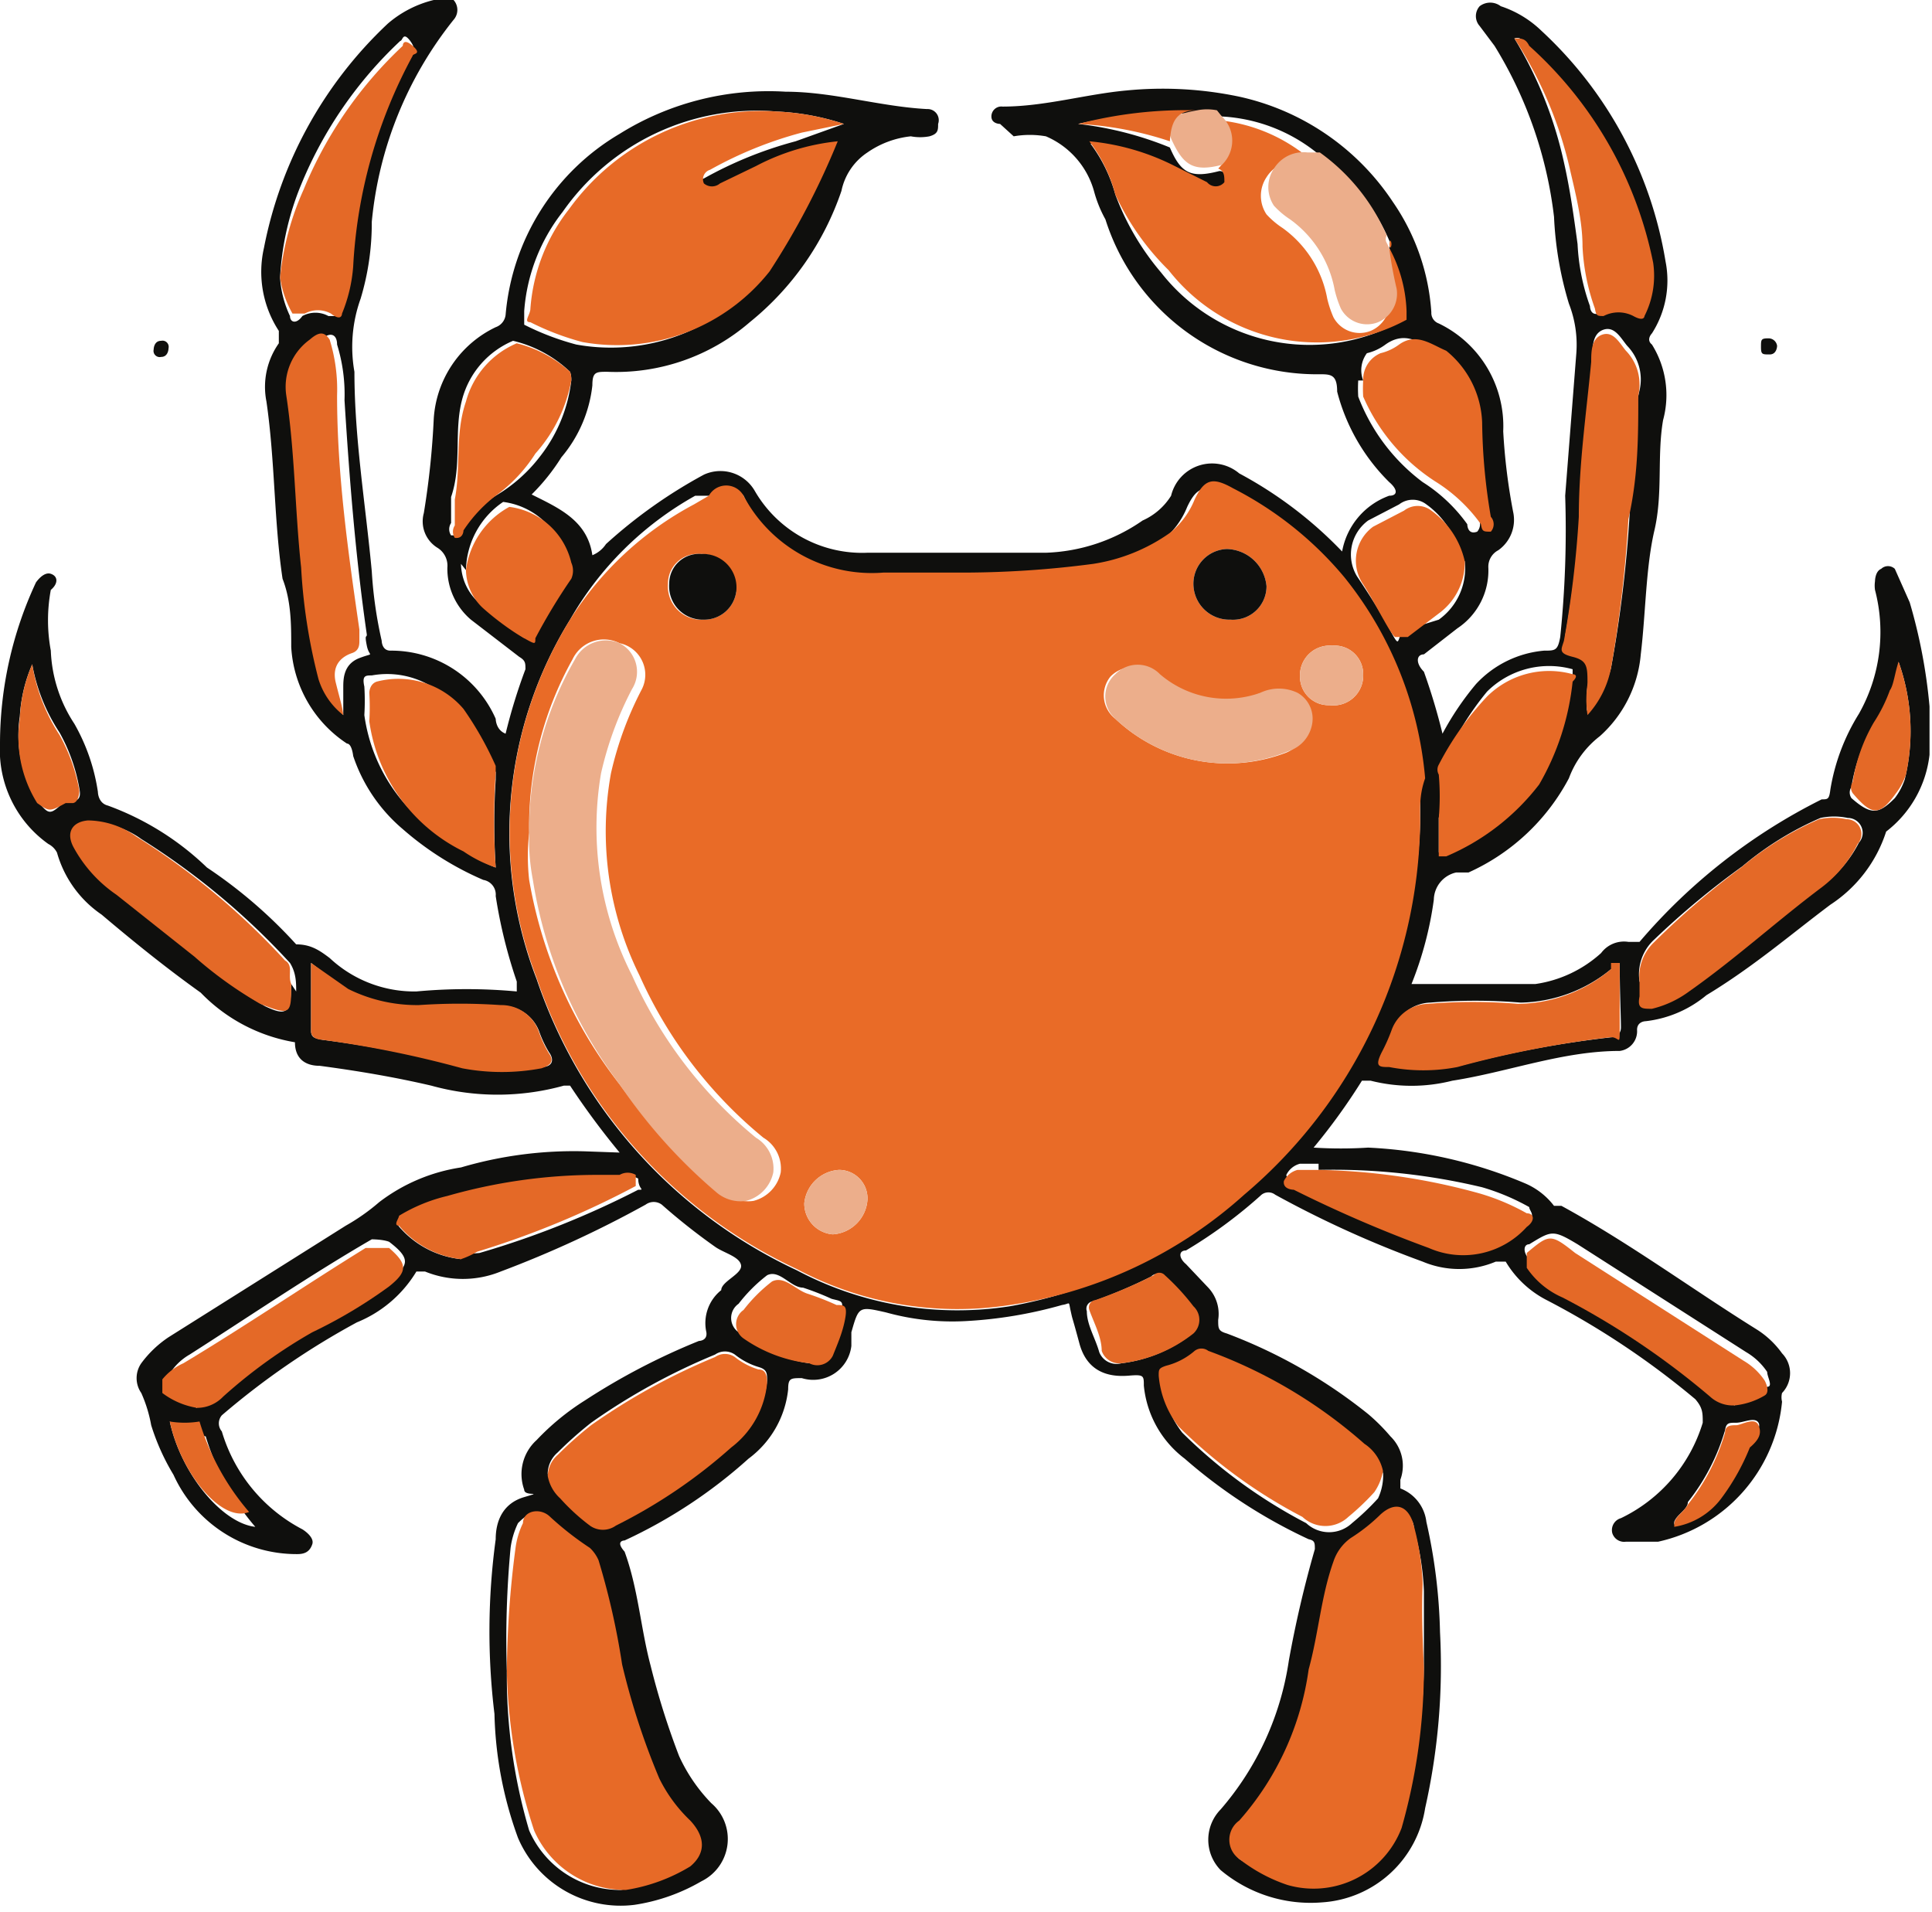
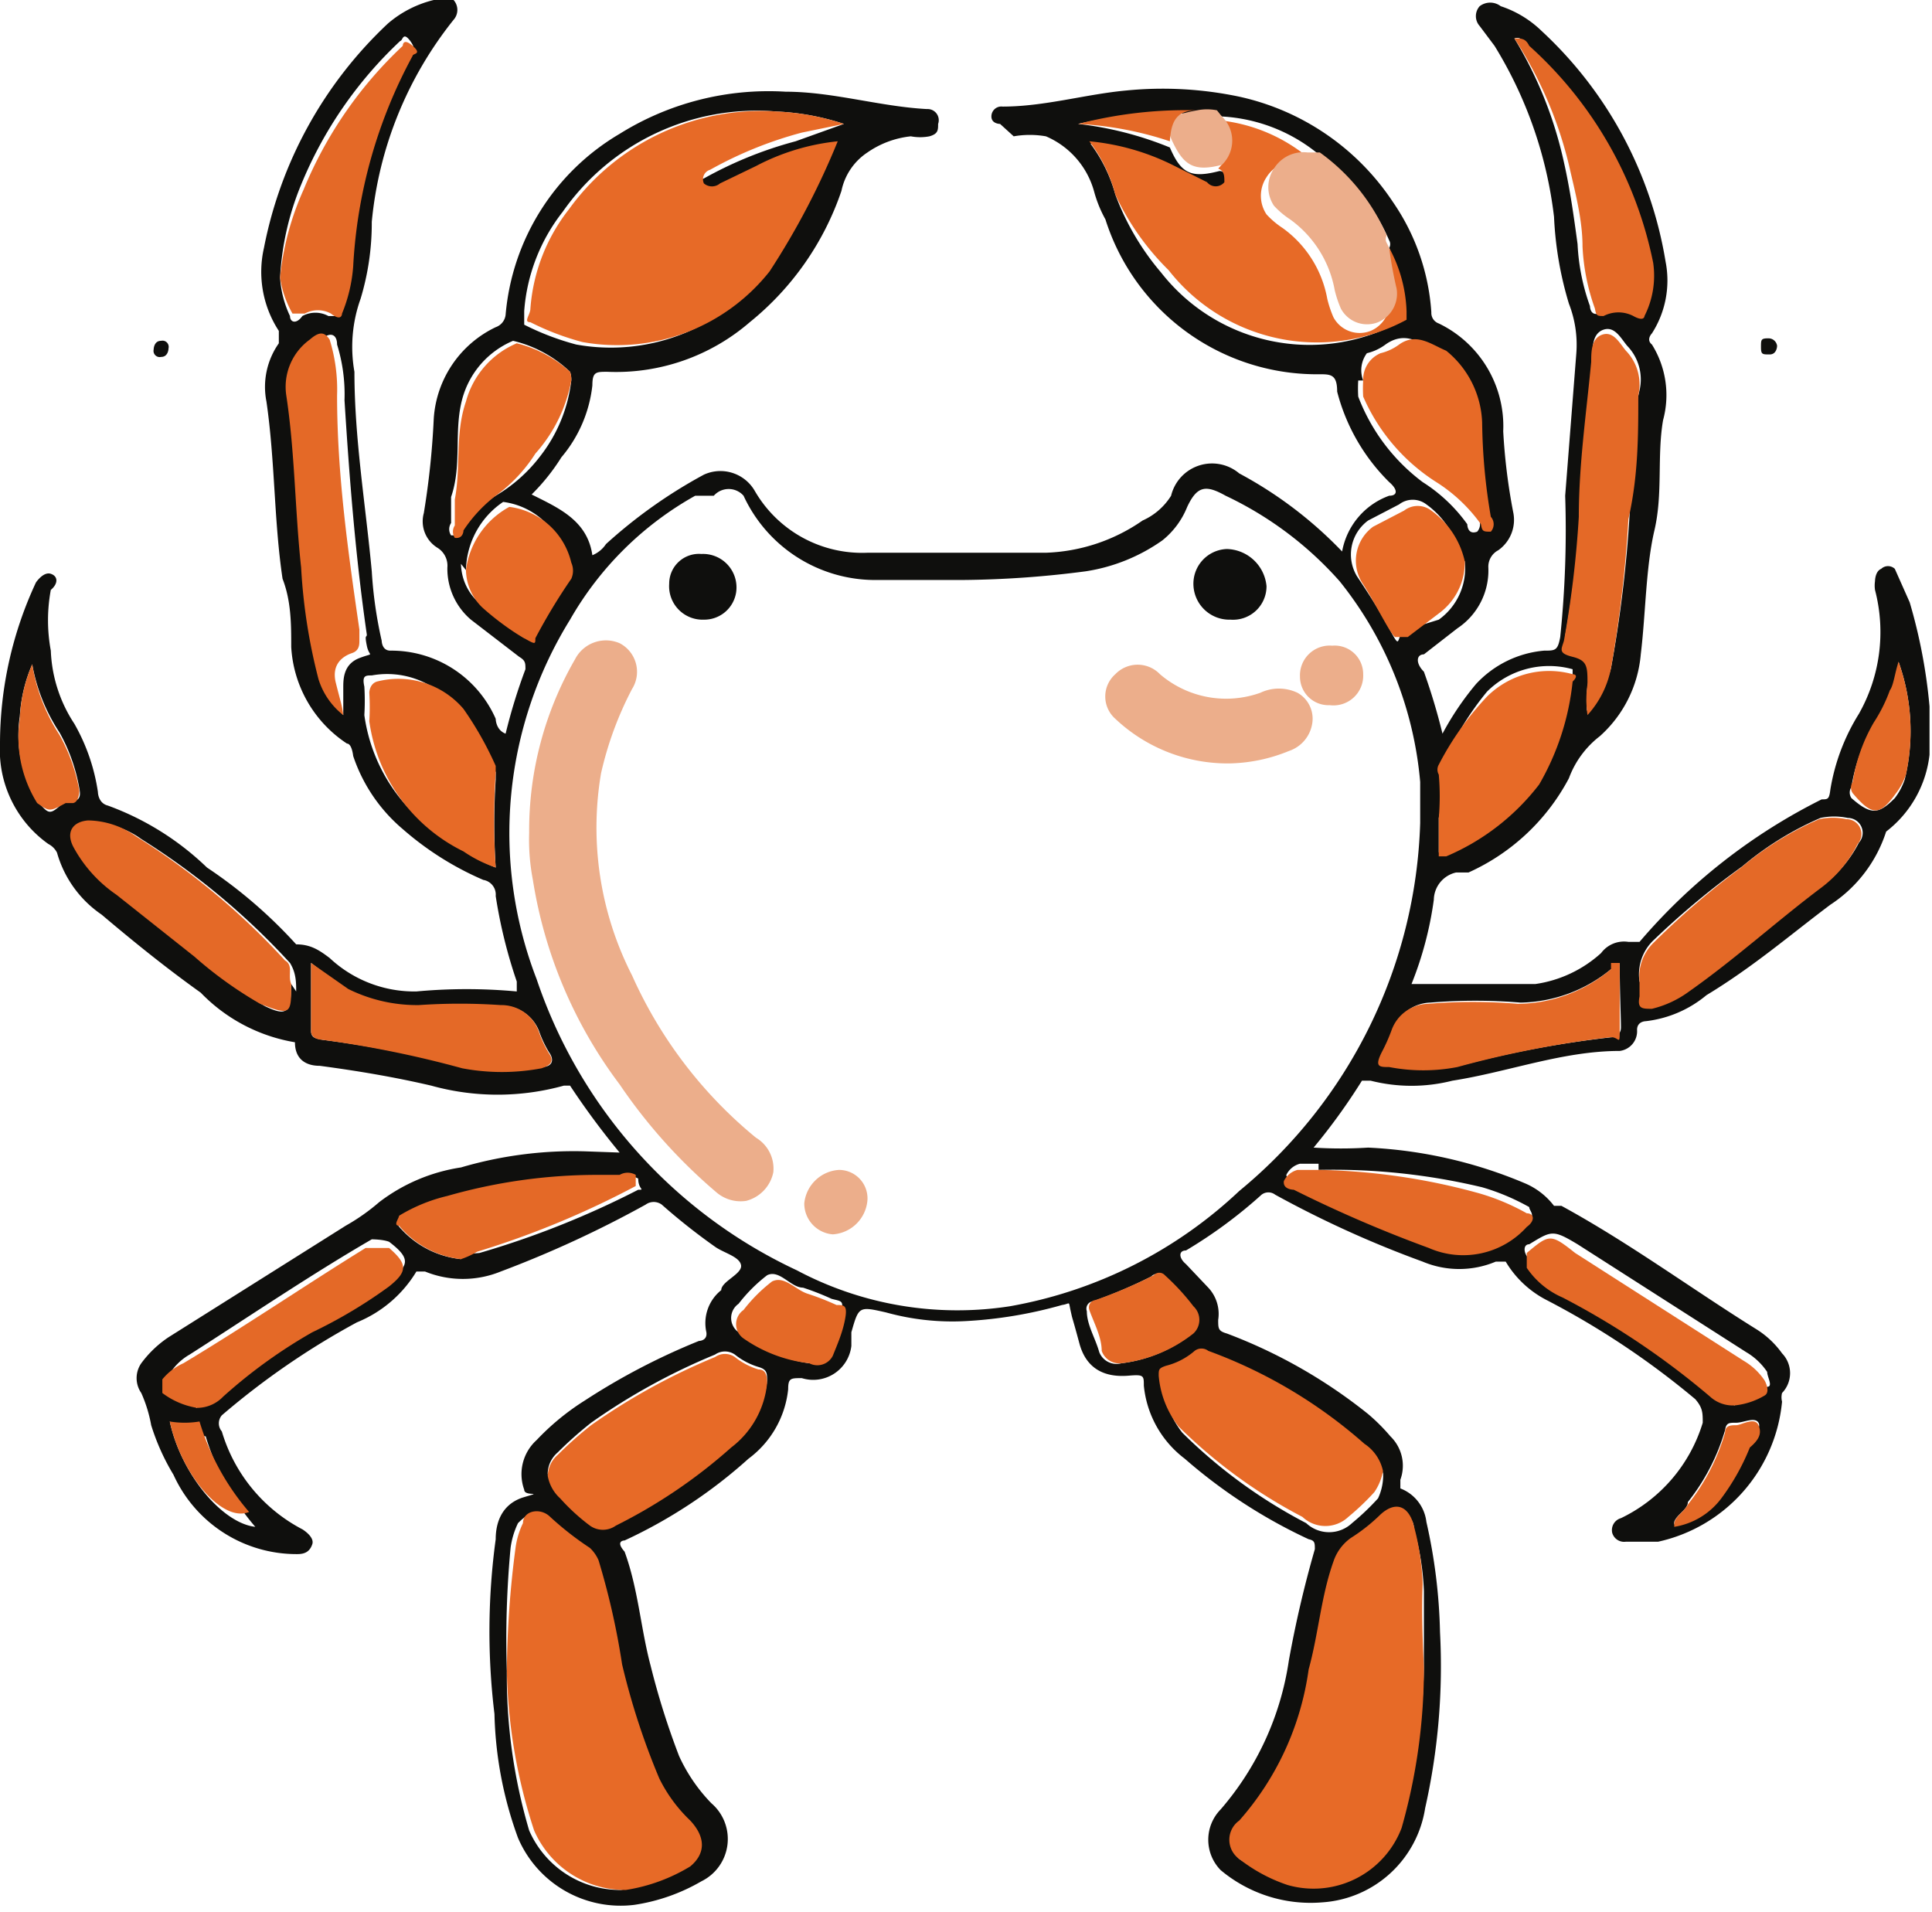
<svg xmlns="http://www.w3.org/2000/svg" id="Layer_1" data-name="Layer 1" viewBox="0 0 15.59 15.43">
  <defs>
    <style>.cls-1{fill:#ecae8b;}.cls-2{fill:#0f0f0d;}.cls-3{fill:#e96b27;}.cls-4{fill:#e76a27;}.cls-5{fill:#e46927;}</style>
  </defs>
  <title>Artboard 97</title>
-   <path class="cls-1" d="M15.57,5.7h0v.4h0Z" />
  <path class="cls-2" d="M15.57,5.7v.39a.91.91,0,0,1-.35.62s0,0,0,0a1.11,1.11,0,0,1-.45.59c-.32.24-.62.5-1,.73a.93.93,0,0,1-.49.21s-.07,0-.07.07a.16.16,0,0,1-.14.17c-.46,0-.9.17-1.35.24a1.34,1.34,0,0,1-.66,0s-.05,0-.07,0a4.91,4.91,0,0,1-.39.54,3.49,3.49,0,0,0,.44,0,3.68,3.68,0,0,1,1.27.29.58.58,0,0,1,.23.18l.06,0c.55.3,1.05.67,1.58,1a.73.73,0,0,1,.2.19.23.23,0,0,1,0,.32.14.14,0,0,0,0,.07,1.28,1.28,0,0,1-1,1.13l-.26,0a.1.1,0,0,1-.11-.07.1.1,0,0,1,.07-.12,1.26,1.26,0,0,0,.66-.77c0-.08,0-.12-.06-.19a6.6,6.6,0,0,0-1.2-.8.82.82,0,0,1-.33-.31s0,0-.08,0a.76.76,0,0,1-.59,0,8.5,8.5,0,0,1-1.19-.54.09.09,0,0,0-.11,0,3.84,3.84,0,0,1-.61.45c-.06,0-.06.06,0,.11l.18.19a.31.31,0,0,1,.08.26c0,.07,0,.09.07.11a4.16,4.16,0,0,1,1.14.65,1.53,1.53,0,0,1,.18.18.33.33,0,0,1,.08.35s0,.06,0,.07a.33.33,0,0,1,.21.27,4.42,4.42,0,0,1,.11.89,5.22,5.22,0,0,1-.12,1.42.9.9,0,0,1-.83.76,1.13,1.13,0,0,1-.82-.26.35.35,0,0,1,0-.49,2.36,2.36,0,0,0,.55-1.2,9,9,0,0,1,.21-.9c0-.05,0-.07-.05-.08a4.22,4.22,0,0,1-1-.65.84.84,0,0,1-.33-.59c0-.08,0-.09-.12-.08s-.33,0-.4-.26-.05-.17-.07-.26,0-.06-.07-.05a3.53,3.53,0,0,1-.78.13,2,2,0,0,1-.64-.07c-.22-.05-.22-.05-.28.16l0,.11a.31.31,0,0,1-.4.26c-.09,0-.11,0-.11.09a.8.8,0,0,1-.32.56,4,4,0,0,1-1,.66s-.08,0,0,.09c.11.3.13.62.21.92a6.18,6.18,0,0,0,.23.73,1.35,1.35,0,0,0,.26.38.38.38,0,0,1-.08.63,1.52,1.52,0,0,1-.54.19.9.9,0,0,1-.94-.54,3.11,3.11,0,0,1-.19-1A5.5,5.5,0,0,1,4,12.42c0-.15.06-.29.23-.34s0,0,0-.06a.37.37,0,0,1,.1-.4,2,2,0,0,1,.39-.32,5.36,5.36,0,0,1,.92-.48s.07,0,.06-.07a.34.34,0,0,1,.12-.34c0-.07.17-.13.16-.2s-.14-.1-.21-.15a5,5,0,0,1-.43-.34.11.11,0,0,0-.13,0,8.82,8.82,0,0,1-1.17.54.81.81,0,0,1-.61,0,0,0,0,0,0-.07,0,1,1,0,0,1-.48.41,6.21,6.21,0,0,0-1.09.75.1.1,0,0,0,0,.13,1.31,1.31,0,0,0,.65.79s.1.06.08.12-.06.08-.12.08a1.09,1.09,0,0,1-1-.64,1.81,1.81,0,0,1-.18-.4,1.12,1.12,0,0,0-.08-.26.21.21,0,0,1,0-.24.88.88,0,0,1,.22-.21l1.43-.9a1.65,1.65,0,0,0,.27-.19,1.44,1.44,0,0,1,.66-.28,3.22,3.22,0,0,1,1-.13L5,9.3a6.25,6.25,0,0,1-.4-.54s0,0-.05,0a2,2,0,0,1-1.07,0c-.3-.07-.6-.12-.9-.16-.12,0-.2-.06-.2-.19s0,0,0,0a1.37,1.37,0,0,1-.76-.4c-.28-.2-.54-.41-.8-.63a.9.9,0,0,1-.36-.5.16.16,0,0,0-.07-.07A.93.93,0,0,1,0,6a3.08,3.08,0,0,1,.29-1.3v0s.06-.09.12-.07.06.08,0,.13a1.34,1.34,0,0,0,0,.49,1.15,1.15,0,0,0,.19.59,1.57,1.57,0,0,1,.19.55s0,.09.08.11A2.27,2.27,0,0,1,1.67,7a3.87,3.87,0,0,1,.72.62.09.09,0,0,0,0,0c.12,0,.19.05.27.11A1,1,0,0,0,3.36,8a4.39,4.39,0,0,1,.81,0s0-.06,0-.08A4,4,0,0,1,4,7.23a.12.12,0,0,0-.1-.13,2.46,2.46,0,0,1-.65-.41,1.32,1.32,0,0,1-.4-.59S2.84,6,2.8,6a1,1,0,0,1-.45-.78c0-.18,0-.37-.07-.55-.07-.47-.06-.95-.13-1.43a.61.61,0,0,1,.1-.47s0-.07,0-.1A.87.87,0,0,1,2.13,2a3.36,3.36,0,0,1,1-1.81A.89.89,0,0,1,3.5,0a.13.13,0,0,1,.16,0,.12.12,0,0,1,0,.16A3.07,3.07,0,0,0,3,1.79a2.11,2.11,0,0,1-.09.62A1.15,1.15,0,0,0,2.86,3c0,.54.09,1.07.14,1.61a3.43,3.43,0,0,0,.08.56s0,.08.07.08A.92.92,0,0,1,4,5.8s0,.09.08.12a4.48,4.48,0,0,1,.16-.52c0-.05,0-.07-.05-.1L3.8,5a.54.54,0,0,1-.19-.42.17.17,0,0,0-.08-.16.25.25,0,0,1-.11-.28,6.53,6.53,0,0,0,.08-.76A.88.88,0,0,1,4,2.64a.12.12,0,0,0,.08-.1A1.88,1.88,0,0,1,5,1.08,2.27,2.27,0,0,1,6.34.74c.38,0,.76.12,1.14.14A.09.09,0,0,1,7.57,1c0,.05,0,.08-.07.1a.4.4,0,0,1-.15,0A.75.75,0,0,0,7,1.23a.49.49,0,0,0-.21.31A2.32,2.32,0,0,1,6.05,2.6,1.65,1.65,0,0,1,4.9,3c-.09,0-.12,0-.12.11a1.08,1.08,0,0,1-.25.58,1.66,1.66,0,0,1-.24.3c.22.11.45.21.49.49a.24.24,0,0,0,.11-.09,4,4,0,0,1,.79-.56.32.32,0,0,1,.41.13A1,1,0,0,0,7,4.46c.35,0,.69,0,1,0h.44a1.45,1.45,0,0,0,.78-.26A.52.52,0,0,0,9.45,4,.34.34,0,0,1,10,3.82a3.31,3.31,0,0,1,.83.63A.59.59,0,0,1,11.21,4c.07,0,.07-.05,0-.11a1.58,1.58,0,0,1-.42-.73,0,0,0,0,1,0,0c0-.15-.06-.14-.17-.14A1.79,1.79,0,0,1,8.92,1.77a1,1,0,0,1-.09-.22.68.68,0,0,0-.39-.45.75.75,0,0,0-.26,0L8.07,1S8,1,8,.94A.08.08,0,0,1,8.09.86c.34,0,.67-.1,1-.13A3,3,0,0,1,10,.78a2,2,0,0,1,1.24.85,1.77,1.77,0,0,1,.31.89.09.09,0,0,0,.06.09.92.92,0,0,1,.52.87,4.81,4.81,0,0,0,.08.65.3.3,0,0,1-.12.31.15.15,0,0,0-.08.14.56.56,0,0,1-.25.49l-.27.21c-.06,0-.07.07,0,.14a5,5,0,0,1,.15.5,2.33,2.33,0,0,1,.27-.4.85.85,0,0,1,.55-.27c.09,0,.11,0,.13-.11A8.39,8.39,0,0,0,12.63,4l.09-1.15a.91.91,0,0,0-.06-.4,2.85,2.85,0,0,1-.12-.7A3.38,3.38,0,0,0,12.06.37L11.94.21a.12.12,0,0,1,0-.16.14.14,0,0,1,.17,0,.86.86,0,0,1,.33.2,3.25,3.25,0,0,1,1,1.86.79.79,0,0,1-.11.58s-.05.05,0,.09a.77.77,0,0,1,.09.61c-.05.29,0,.59-.07.89s-.07.67-.11,1a1,1,0,0,1-.33.66.76.76,0,0,0-.25.34,1.71,1.71,0,0,1-.81.76l-.1,0a.23.23,0,0,0-.18.22,2.85,2.85,0,0,1-.18.68c.34,0,.66,0,1,0a1,1,0,0,0,.53-.25.23.23,0,0,1,.22-.09s.06,0,.09,0A4.67,4.67,0,0,1,14.7,6.45c.05,0,.06,0,.07-.08A1.66,1.66,0,0,1,15,5.76a1.34,1.34,0,0,0,.13-1,.25.25,0,0,1,0-.07s0-.08.05-.1a.08.08,0,0,1,.11,0l.12.27A4.33,4.33,0,0,1,15.57,5.7Zm-2.06,6.6a.59.59,0,0,0,.38-.23,1.81,1.81,0,0,0,.23-.41c0-.06.1-.13.07-.18s-.12,0-.18,0-.08,0-.09.06a1.69,1.69,0,0,1-.3.58c0,.06-.09.1-.11.16s0,0,0,0ZM9.82.92a.41.41,0,0,0-.16,0A3.45,3.45,0,0,0,8.7,1a2.78,2.78,0,0,1,.74.19c.09.21.17.25.4.19.05,0,.08.06.05.11a.09.09,0,0,1-.14,0l-.26-.13a1.91,1.91,0,0,0-.69-.2A1.22,1.22,0,0,1,9,1.57a2.09,2.09,0,0,0,.37.63,1.52,1.52,0,0,0,1.92.4s0,0,0-.07A1.15,1.15,0,0,0,11.21,2h0a.06.06,0,0,0,0-.06,1.61,1.61,0,0,0-.54-.67l0,0h0A1.34,1.34,0,0,0,9.86.94h0S9.84.92,9.82.92Zm1.64,5.72c0-.11,0-.22,0-.33a3,3,0,0,0-.65-1.62A2.86,2.86,0,0,0,9.89,4c-.16-.09-.23-.08-.31.09a.66.66,0,0,1-.2.27,1.45,1.45,0,0,1-.62.25,8.07,8.07,0,0,1-1,.07c-.23,0-.46,0-.69,0A1.17,1.17,0,0,1,6,4a.16.16,0,0,0-.24,0L5.61,4A2.65,2.65,0,0,0,4.6,5a3.27,3.27,0,0,0-.27,2.9,4,4,0,0,0,2.1,2.35,2.76,2.76,0,0,0,1.72.29A3.61,3.61,0,0,0,10,9.61,4,4,0,0,0,11.46,6.64ZM6.81,1A2,2,0,0,0,6.27.9a1.91,1.91,0,0,0-1.73.81,1.47,1.47,0,0,0-.31.8c0,.05,0,.09,0,.11a2.14,2.14,0,0,0,.42.16,1.57,1.57,0,0,0,1.51-.57,6.15,6.15,0,0,0,.55-1,1.81,1.81,0,0,0-.66.2l-.29.14a.1.1,0,0,1-.13,0,.08.08,0,0,1,.05-.11,3.19,3.19,0,0,1,.74-.3Zm4.68,12.47c0-.2,0-.42,0-.63a2.09,2.09,0,0,0-.08-.5c0-.14-.15-.16-.26-.06a1.43,1.43,0,0,1-.24.19.38.38,0,0,0-.14.19c-.1.28-.12.58-.2.87A2.32,2.32,0,0,1,10,14.73.19.19,0,0,0,10,15a1.3,1.3,0,0,0,.38.17.76.76,0,0,0,.92-.46A4.69,4.69,0,0,0,11.49,13.45Zm-7.4,0a4.39,4.39,0,0,0,.18,1.3.8.8,0,0,0,.74.48,1.42,1.42,0,0,0,.52-.19c.16-.1.17-.23,0-.37a1.2,1.2,0,0,1-.25-.34,5.82,5.82,0,0,1-.3-.92,6,6,0,0,0-.19-.84.3.3,0,0,0-.07-.1,2.51,2.51,0,0,1-.32-.25c-.08-.08-.17,0-.22.05a.66.66,0,0,0-.06.2A7.93,7.93,0,0,0,4.09,13.49Zm.33-1.58a.32.32,0,0,0,.1.18,1.65,1.65,0,0,0,.24.22.18.18,0,0,0,.21,0,4.23,4.23,0,0,0,.93-.63.74.74,0,0,0,.29-.52c0-.06,0-.09-.07-.11a.57.57,0,0,1-.19-.1.14.14,0,0,0-.16,0,5.1,5.1,0,0,0-1,.55,3.08,3.08,0,0,0-.27.24A.23.23,0,0,0,4.42,11.91Zm6.74,0a.35.35,0,0,0-.12-.19,3.94,3.94,0,0,0-1.26-.75.09.09,0,0,0-.11,0,.56.56,0,0,1-.23.12s-.07,0-.06.08a.77.77,0,0,0,.16.41,4.12,4.12,0,0,0,1,.73.27.27,0,0,0,.37,0,2,2,0,0,0,.21-.2A.44.44,0,0,0,11.16,11.87ZM2.77,5.77c0-.08,0-.15,0-.22s0-.19.13-.24.08,0,.06-.1,0-.06,0-.09c-.09-.62-.14-1.25-.18-1.89a1.36,1.36,0,0,0-.06-.45c0-.1-.08-.11-.16,0a.47.47,0,0,0-.19.45c.07.46.07.93.12,1.39a4.56,4.56,0,0,0,.14.9A.59.59,0,0,0,2.77,5.77Zm10,0A.78.78,0,0,0,13,5.39a10.24,10.24,0,0,0,.15-1.24c0-.32,0-.65.08-1a.39.39,0,0,0-.1-.36c-.05-.06-.1-.16-.19-.13s-.09.14-.09.22c0,.42-.06.83-.1,1.25a8.44,8.44,0,0,1-.12,1c0,.07,0,.11.07.13s.15.08.12.22A.87.87,0,0,0,12.81,5.77ZM4,7a5.51,5.51,0,0,1,0-.71s0,0,0-.06a2.72,2.72,0,0,0-.32-.51A.69.69,0,0,0,3,5.45c-.05,0-.08,0-.06.09a1.89,1.89,0,0,1,0,.23A1.38,1.38,0,0,0,3.7,6.82,1.05,1.05,0,0,0,4,7Zm-1.61,1c0-.07,0-.15-.05-.23a5.82,5.82,0,0,0-1.2-1,.68.68,0,0,0-.39-.13c-.14,0-.18.09-.12.21a1.1,1.1,0,0,0,.35.39l.63.5a3.22,3.22,0,0,0,.53.38C2.31,8.2,2.35,8.18,2.35,7.94Zm10.88,0V8c0,.09,0,.11.1.1a.83.83,0,0,0,.3-.14c.37-.26.71-.57,1.07-.84A1,1,0,0,0,15,6.8a.12.12,0,0,0-.09-.2.53.53,0,0,0-.22,0,2.55,2.55,0,0,0-.63.39,6.53,6.53,0,0,0-.71.59A.38.38,0,0,0,13.23,7.92ZM11.61,6.6v.27s0,.07.06,0a1.86,1.86,0,0,0,.75-.58,2.08,2.08,0,0,0,.27-.83s0,0,0-.06a.71.71,0,0,0-.69.18,2.4,2.4,0,0,0-.34.55.08.08,0,0,0,0,.08A2,2,0,0,1,11.61,6.6Zm-7-3.53A.19.19,0,0,0,4.6,3a1,1,0,0,0-.46-.25h0a.71.71,0,0,0-.41.47c-.07.26,0,.53-.09.79l0,.21a.09.09,0,0,0,0,.1c.05,0,.05,0,.07-.06A1.16,1.16,0,0,1,4,4a1.24,1.24,0,0,0,.36-.32A1.22,1.22,0,0,0,4.61,3.07Zm6.35,0a1.11,1.11,0,0,0,0,.13,1.55,1.55,0,0,0,.52.69,1.29,1.29,0,0,1,.36.34s0,.09.08.06a.09.09,0,0,0,0-.12,4.77,4.77,0,0,1-.07-.76.78.78,0,0,0-.29-.58c-.12-.09-.24-.15-.38-.05a.41.41,0,0,1-.15.07A.23.23,0,0,0,11,3.07Zm2.11,4.7h0L13,7.82a1.18,1.18,0,0,1-.73.27,4.43,4.43,0,0,0-.73,0,.32.32,0,0,0-.29.21,1.42,1.42,0,0,1-.08.18c-.06.08,0,.11.06.12a1.45,1.45,0,0,0,.55,0A8.36,8.36,0,0,1,13,8.37s.08,0,.08-.08S13.07,8,13.07,7.77ZM2.26,2.24a.84.84,0,0,0,.08.31c0,.05.05.07.1,0a.22.22,0,0,1,.21,0c.05,0,.07,0,.09,0a1.24,1.24,0,0,0,.09-.38A4,4,0,0,1,3.31.41s.06,0,0-.08-.06,0-.08,0a3.31,3.31,0,0,0-.8,1.16A2.27,2.27,0,0,0,2.26,2.24Zm.25,5.53v.55c0,.06.05.06.09.07a8.67,8.67,0,0,1,1.13.22,1.72,1.72,0,0,0,.64,0c.08,0,.11-.05.06-.12a.89.89,0,0,1-.08-.17A.32.32,0,0,0,4,8.12a4.85,4.85,0,0,0-.66,0A1.25,1.25,0,0,1,2.81,8ZM12.22.31a3.27,3.27,0,0,1,.4,1c.05.22.08.44.11.66a1.71,1.71,0,0,0,.1.5s0,.08.07.06a.26.26,0,0,1,.24,0s.07,0,.09,0a.72.72,0,0,0,.07-.43,3.2,3.2,0,0,0-1-1.75S12.28.29,12.22.31Zm1.77,11a.59.59,0,0,0,.27-.12c.05,0,0-.08,0-.12a.52.52,0,0,0-.17-.16l-1.36-.87c-.2-.12-.21-.11-.39,0h0c-.05,0-.05.07,0,.12a.67.67,0,0,0,.29.24,6.36,6.36,0,0,1,1.19.8A.27.27,0,0,0,14,11.34Zm-12.4,0a.29.29,0,0,0,.21-.09,4.12,4.12,0,0,1,.72-.52,3.9,3.9,0,0,0,.62-.37c.17-.12.17-.18,0-.31l0,0C3.09,10,3,10,3,10c-.5.29-1,.63-1.47.93a.46.46,0,0,0-.17.17s0,.08,0,.11A.63.63,0,0,0,1.59,11.36Zm9.05-1.92h-.15a.17.17,0,0,0-.11.09s0,.05.08.07a10.53,10.53,0,0,0,1.09.47.69.69,0,0,0,.79-.17c.05-.05,0-.08,0-.11a1.8,1.8,0,0,0-.38-.16A5.17,5.17,0,0,0,10.64,9.44Zm-6.92.72a.66.66,0,0,0,.15,0A7.19,7.19,0,0,0,5.15,9.6c.06,0,0,0,0-.09a.13.13,0,0,0-.13,0l-.19,0a4.4,4.4,0,0,0-1.2.17,1.34,1.34,0,0,0-.39.16s-.08,0,0,.08A.76.76,0,0,0,3.72,10.16Zm0-5.56a.43.43,0,0,0,.13.3c.11.1.23.17.33.26s.06,0,.09,0a4.71,4.71,0,0,1,.29-.48.16.16,0,0,0,0-.13.59.59,0,0,0-.5-.45h0A.68.68,0,0,0,3.76,4.6Zm8.06-.07a.69.69,0,0,0-.27-.41.18.18,0,0,0-.22,0l-.25.13a.34.34,0,0,0-.09.45c.1.15.19.29.27.44s.05.07.1,0L11.61,5A.51.51,0,0,0,11.82,4.53ZM6.53,11a.14.14,0,0,0,.15-.11c0-.1.06-.2.1-.3s0-.09-.07-.11a2.18,2.18,0,0,0-.23-.09c-.1,0-.19-.15-.29-.1a1.25,1.25,0,0,0-.23.23v0a.14.14,0,0,0,0,.23A1.15,1.15,0,0,0,6.53,11Zm2.52,0a1.15,1.15,0,0,0,.56-.23.15.15,0,0,0,0-.22,1.84,1.84,0,0,0-.23-.25.06.06,0,0,0-.09,0,3.9,3.9,0,0,1-.47.2.06.06,0,0,0-.05.08c0,.11.07.22.1.33A.15.15,0,0,0,9.05,11Zm6.27-5.67c0,.09,0,.19-.08.28a1.26,1.26,0,0,1-.13.26,1.38,1.38,0,0,0-.17.48.08.08,0,0,0,0,.09c.16.14.22.13.35,0a.53.53,0,0,0,.08-.15A1.66,1.66,0,0,0,15.32,5.34ZM.26,5.36a1.23,1.23,0,0,0-.1.42,1,1,0,0,0,.14.68c.1.12.1.12.23,0l.06,0c.06,0,.06-.05.05-.1a1.42,1.42,0,0,0-.16-.45A1.47,1.47,0,0,1,.26,5.36Zm1.11,6.11c.09.42.42.82.69.85a0,0,0,0,0,0,0,2,2,0,0,1-.4-.73s0,0,0,0A.74.74,0,0,1,1.37,11.47Z" />
  <path class="cls-2" d="M1.36,2.81s0,.07-.06.07a.05.05,0,0,1-.06-.06s0-.07.06-.07A.05.05,0,0,1,1.36,2.81Z" />
  <path class="cls-2" d="M14.34,2.79s0,.07-.06.07-.07,0-.07-.06,0-.07.06-.07A.07.07,0,0,1,14.34,2.79Z" />
-   <path class="cls-3" d="M11.46,6.64a4,4,0,0,1-1.42,3,3.61,3.61,0,0,1-1.89.89,2.76,2.76,0,0,1-1.72-.29,4,4,0,0,1-2.1-2.35A3.27,3.27,0,0,1,4.6,5a2.65,2.65,0,0,1,1-.93L5.72,4A.16.16,0,0,1,6,4a1.17,1.17,0,0,0,1.13.62c.23,0,.46,0,.69,0a8.07,8.07,0,0,0,1-.07,1.45,1.45,0,0,0,.62-.25.66.66,0,0,0,.2-.27c.08-.17.15-.18.31-.09a2.86,2.86,0,0,1,.9.72,3,3,0,0,1,.65,1.62C11.45,6.42,11.46,6.53,11.46,6.64Zm-7.19.08a1.71,1.71,0,0,0,0,.38A3.7,3.7,0,0,0,5,8.75a4.33,4.33,0,0,0,.84.87.3.3,0,0,0,.24.07.3.3,0,0,0,.22-.23.29.29,0,0,0-.14-.28,3.58,3.58,0,0,1-1-1.31,2.62,2.62,0,0,1-.23-1.63,2.78,2.78,0,0,1,.25-.68A.26.26,0,0,0,5,5.19a.28.28,0,0,0-.38.13A2.76,2.76,0,0,0,4.27,6.72Zm5.65-.56a1.32,1.32,0,0,0,.44-.08.28.28,0,0,0,.19-.23.24.24,0,0,0-.12-.24.35.35,0,0,0-.3,0,.82.82,0,0,1-.81-.15.25.25,0,0,0-.36,0A.24.24,0,0,0,9,5.8,1.32,1.32,0,0,0,9.92,6.16ZM9.93,5a.27.27,0,0,0,.29-.27.33.33,0,0,0-.32-.3.28.28,0,0,0-.27.28A.29.29,0,0,0,9.93,5Zm-4-.25a.27.27,0,0,0-.28-.28.24.24,0,0,0-.26.24A.27.27,0,0,0,5.68,5,.26.26,0,0,0,5.94,4.78ZM7,9.68a.23.23,0,0,0-.23-.24.3.3,0,0,0-.28.27.25.25,0,0,0,.23.25A.3.3,0,0,0,7,9.68Zm4-4.24a.23.23,0,0,0-.25-.23.24.24,0,0,0-.26.25.23.23,0,0,0,.24.23A.24.24,0,0,0,11,5.44Z" />
  <path class="cls-4" d="M6.81,1l-.34.07a3.19,3.19,0,0,0-.74.3.08.08,0,0,0-.05.11.1.1,0,0,0,.13,0l.29-.14a1.81,1.81,0,0,1,.66-.2,6.15,6.15,0,0,1-.55,1.05,1.57,1.57,0,0,1-1.51.57,2.14,2.14,0,0,1-.42-.16c-.06,0,0-.06,0-.11a1.47,1.47,0,0,1,.31-.8A1.91,1.91,0,0,1,6.27.9,2,2,0,0,1,6.81,1Z" />
  <path class="cls-4" d="M11.49,13.45a4.69,4.69,0,0,1-.18,1.3.76.76,0,0,1-.92.46A1.3,1.3,0,0,1,10,15a.19.19,0,0,1,0-.31,2.32,2.32,0,0,0,.56-1.22c.08-.29.1-.59.2-.87a.38.38,0,0,1,.14-.19,1.43,1.43,0,0,0,.24-.19c.11-.1.21-.08.26.06a2.09,2.09,0,0,1,.08.5C11.47,13,11.48,13.25,11.49,13.45Z" />
  <path class="cls-4" d="M4.09,13.49a7.93,7.93,0,0,1,.07-1,.66.66,0,0,1,.06-.2c0-.1.14-.13.22-.05a2.51,2.51,0,0,0,.32.25.3.3,0,0,1,.07.1,6,6,0,0,1,.19.84,5.82,5.82,0,0,0,.3.92,1.2,1.2,0,0,0,.25.34c.13.14.12.27,0,.37a1.42,1.42,0,0,1-.52.19.8.8,0,0,1-.74-.48A4.39,4.39,0,0,1,4.09,13.49Z" />
  <path class="cls-4" d="M11.21,2a1.15,1.15,0,0,1,.14.51s0,.05,0,.07a1.52,1.52,0,0,1-1.92-.4A2.09,2.09,0,0,1,9,1.57a1.22,1.22,0,0,0-.21-.43,1.91,1.91,0,0,1,.69.2l.26.13a.09.09,0,0,0,.14,0c0-.05,0-.09-.05-.11a.27.27,0,0,0,0-.39,1.34,1.34,0,0,1,.76.33l-.1,0a.28.28,0,0,0-.27.13.27.27,0,0,0,0,.3.69.69,0,0,0,.13.11.9.9,0,0,1,.36.57.88.88,0,0,0,.05.15.24.24,0,0,0,.3.11.25.25,0,0,0,.15-.27A3.23,3.23,0,0,1,11.21,2Z" />
  <path class="cls-4" d="M4.42,11.91a.23.23,0,0,1,.08-.17,3.08,3.08,0,0,1,.27-.24,5.1,5.1,0,0,1,1-.55.14.14,0,0,1,.16,0,.57.57,0,0,0,.19.1c.06,0,.07.05.07.11a.74.74,0,0,1-.29.52,4.23,4.23,0,0,1-.93.63.18.18,0,0,1-.21,0,1.65,1.65,0,0,1-.24-.22A.32.32,0,0,1,4.42,11.91Z" />
  <path class="cls-4" d="M11.16,11.87a.44.44,0,0,1-.07.17,2,2,0,0,1-.21.2.27.27,0,0,1-.37,0,4.12,4.12,0,0,1-1-.73.77.77,0,0,1-.16-.41c0-.05,0-.06.06-.08a.56.56,0,0,0,.23-.12.09.09,0,0,1,.11,0,3.94,3.94,0,0,1,1.26.75A.35.35,0,0,1,11.16,11.87Z" />
  <path class="cls-5" d="M2.77,5.77a.59.59,0,0,1-.2-.29,4.56,4.56,0,0,1-.14-.9c-.05-.46-.05-.93-.12-1.39a.47.47,0,0,1,.19-.45c.08-.07.12-.06.16,0a1.36,1.36,0,0,1,.06.45c0,.64.09,1.27.18,1.89,0,0,0,.06,0,.09s0,.08-.06.1-.17.08-.13.24S2.76,5.69,2.77,5.77Z" />
  <path class="cls-5" d="M12.81,5.77a.87.87,0,0,1,0-.25c0-.14,0-.19-.12-.22s-.09-.06-.07-.13a8.44,8.44,0,0,0,.12-1c0-.42.06-.83.1-1.25,0-.08,0-.19.09-.22s.14.07.19.13a.39.39,0,0,1,.1.36c0,.32,0,.65-.08,1A10.24,10.24,0,0,1,13,5.39.78.78,0,0,1,12.81,5.77Z" />
  <path class="cls-4" d="M4,7a1.05,1.05,0,0,1-.26-.13,1.38,1.38,0,0,1-.76-1.05,1.89,1.89,0,0,0,0-.23s0-.07.06-.09a.69.69,0,0,1,.7.22A2.72,2.72,0,0,1,4,6.18s0,0,0,.06A5.51,5.51,0,0,0,4,7Z" />
  <path class="cls-5" d="M2.35,7.94c0,.24,0,.26-.25.16a3.22,3.22,0,0,1-.53-.38l-.63-.5a1.1,1.1,0,0,1-.35-.39c-.06-.12,0-.2.12-.21a.68.68,0,0,1,.39.13,5.82,5.82,0,0,1,1.2,1C2.37,7.79,2.32,7.87,2.35,7.94Z" />
  <path class="cls-5" d="M13.23,7.92a.38.38,0,0,1,.11-.31A6.53,6.53,0,0,1,14.05,7a2.55,2.55,0,0,1,.63-.39.53.53,0,0,1,.22,0,.12.12,0,0,1,.09.2,1,1,0,0,1-.29.35c-.36.27-.7.58-1.07.84a.83.83,0,0,1-.3.14c-.08,0-.12,0-.1-.1Z" />
  <path class="cls-4" d="M11.61,6.6a2,2,0,0,0,0-.35.08.08,0,0,1,0-.08A2.4,2.4,0,0,1,12,5.62a.71.71,0,0,1,.69-.18s.06,0,0,.06a2.08,2.08,0,0,1-.27.83,1.86,1.86,0,0,1-.75.58s-.06,0-.06,0Z" />
  <path class="cls-4" d="M4.61,3.07a1.22,1.22,0,0,1-.29.59A1.24,1.24,0,0,1,4,4a1.16,1.16,0,0,0-.26.28s0,.07-.07.06a.09.09,0,0,1,0-.1l0-.21c.05-.26,0-.53.09-.79a.71.71,0,0,1,.41-.47h0A1,1,0,0,1,4.6,3,.19.19,0,0,1,4.61,3.07Z" />
  <path class="cls-4" d="M11,3.07a.23.23,0,0,1,.14-.22.41.41,0,0,0,.15-.07c.14-.1.26,0,.38.05a.78.78,0,0,1,.29.58,4.77,4.77,0,0,0,.07.76.09.09,0,0,1,0,.12c-.06,0-.07,0-.08-.06a1.29,1.29,0,0,0-.36-.34A1.55,1.55,0,0,1,11,3.2,1.11,1.11,0,0,1,11,3.07Z" />
  <path class="cls-5" d="M13.07,7.77c0,.18,0,.35,0,.52s0,.07-.08.08a8.36,8.36,0,0,0-1.23.24,1.45,1.45,0,0,1-.55,0c-.08,0-.12,0-.06-.12a1.42,1.42,0,0,0,.08-.18.32.32,0,0,1,.29-.21,4.43,4.43,0,0,1,.73,0A1.18,1.18,0,0,0,13,7.82L13,7.77Z" />
  <path class="cls-5" d="M2.26,2.24a2.27,2.27,0,0,1,.19-.71A3.31,3.31,0,0,1,3.25.37s0-.07.08,0,0,.06,0,.08a4,4,0,0,0-.48,1.7,1.24,1.24,0,0,1-.09.38s0,.07-.09,0a.22.22,0,0,0-.21,0s-.08,0-.1,0A.84.84,0,0,1,2.26,2.24Z" />
  <path class="cls-5" d="M2.51,7.77l.3.21a1.25,1.25,0,0,0,.57.13,4.85,4.85,0,0,1,.66,0,.32.32,0,0,1,.31.22.89.89,0,0,0,.08.17c.05.07,0,.1-.06.12a1.72,1.72,0,0,1-.64,0A8.67,8.67,0,0,0,2.6,8.39s-.09,0-.09-.07Z" />
  <path class="cls-5" d="M12.22.31c.06,0,.09,0,.12.06a3.2,3.2,0,0,1,1,1.75.72.72,0,0,1-.07.43s0,.05-.09,0a.26.26,0,0,0-.24,0c-.05,0-.06,0-.07-.06a1.71,1.71,0,0,1-.1-.5c0-.22-.06-.44-.11-.66A3.27,3.27,0,0,0,12.22.31Z" />
  <path class="cls-5" d="M14,11.34a.27.27,0,0,1-.2-.07,6.36,6.36,0,0,0-1.19-.8.67.67,0,0,1-.29-.24c0-.05,0-.08,0-.12h0c.18-.15.19-.16.39,0l1.36.87a.52.52,0,0,1,.17.16s.05.09,0,.12A.59.59,0,0,1,14,11.34Z" />
  <path class="cls-5" d="M1.59,11.36a.63.63,0,0,1-.28-.12s0-.07,0-.11A.46.46,0,0,1,1.48,11c.5-.3,1-.64,1.47-.93.08,0,.14,0,.19,0l0,0c.15.13.15.19,0,.31a3.9,3.9,0,0,1-.62.37,4.12,4.12,0,0,0-.72.52A.29.29,0,0,1,1.59,11.36Z" />
  <path class="cls-1" d="M11.21,2a3.23,3.23,0,0,0,.06.33.25.25,0,0,1-.15.27.24.24,0,0,1-.3-.11.88.88,0,0,1-.05-.15.9.9,0,0,0-.36-.57.69.69,0,0,1-.13-.11.27.27,0,0,1,0-.3.28.28,0,0,1,.27-.13l.1,0h0a0,0,0,0,0,0,0,1.61,1.61,0,0,1,.54.67.06.06,0,0,0,0,.06Z" />
  <path class="cls-5" d="M10.64,9.44a5.17,5.17,0,0,1,1.3.19,1.8,1.8,0,0,1,.38.16c.06,0,.07.06,0,.11a.69.69,0,0,1-.79.17,10.53,10.53,0,0,1-1.09-.47s-.09,0-.08-.07a.17.17,0,0,1,.11-.09Z" />
  <path class="cls-5" d="M3.72,10.16a.76.76,0,0,1-.5-.27c-.05,0,0-.06,0-.08a1.34,1.34,0,0,1,.39-.16,4.4,4.4,0,0,1,1.2-.17l.19,0a.13.13,0,0,1,.13,0s0,.06,0,.09a7.19,7.19,0,0,1-1.28.53A.66.66,0,0,1,3.72,10.16Z" />
  <path class="cls-4" d="M3.76,4.6a.68.68,0,0,1,.35-.51h0a.59.59,0,0,1,.5.45.16.16,0,0,1,0,.13,4.71,4.71,0,0,0-.29.48c0,.05,0,.05-.09,0S4,5,3.89,4.9A.43.43,0,0,1,3.76,4.6Z" />
  <path class="cls-4" d="M11.82,4.53a.51.51,0,0,1-.21.42l-.25.19s-.07,0-.1,0-.17-.29-.27-.44a.34.34,0,0,1,.09-.45l.25-.13a.18.18,0,0,1,.22,0A.69.69,0,0,1,11.82,4.53Z" />
  <path class="cls-5" d="M6.53,11A1.15,1.15,0,0,1,6,10.8a.14.14,0,0,1,0-.23v0a1.25,1.25,0,0,1,.23-.23c.1-.05.19.07.29.1a2.18,2.18,0,0,1,.23.09c.06,0,.09,0,.07.11s-.06.2-.1.3A.14.14,0,0,1,6.53,11Z" />
  <path class="cls-5" d="M9.05,11a.15.15,0,0,1-.16-.1c0-.11-.06-.22-.1-.33a.06.06,0,0,1,.05-.08,3.9,3.9,0,0,0,.47-.2.06.06,0,0,1,.09,0,1.84,1.84,0,0,1,.23.25.15.15,0,0,1,0,.22A1.15,1.15,0,0,1,9.05,11Z" />
  <path class="cls-5" d="M15.32,5.34a1.66,1.66,0,0,1,.06.91.53.53,0,0,1-.08.15c-.13.18-.19.19-.35,0a.08.08,0,0,1,0-.09,1.38,1.38,0,0,1,.17-.48,1.26,1.26,0,0,0,.13-.26C15.28,5.53,15.29,5.43,15.32,5.34Z" />
  <path class="cls-5" d="M.26,5.36a1.47,1.47,0,0,0,.22.57,1.42,1.42,0,0,1,.16.45s0,.09-.05.1l-.06,0c-.13.07-.13.07-.23,0a1,1,0,0,1-.14-.68A1.23,1.23,0,0,1,.26,5.36Z" />
  <path class="cls-1" d="M9.86.94a.27.27,0,0,1,0,.39c-.23.06-.31,0-.4-.19S9.5.92,9.66.89a.41.41,0,0,1,.16,0l0,0Z" />
  <path class="cls-5" d="M1.37,11.47a.74.74,0,0,0,.24,0s0,0,0,0a2,2,0,0,0,.4.73,0,0,0,0,1,0,0C1.79,12.29,1.46,11.89,1.37,11.47Z" />
  <path class="cls-5" d="M13.51,12.3c0-.06.08-.1.11-.16a1.69,1.69,0,0,0,.3-.58c0-.06.05-.06.09-.06s.15-.07.18,0,0,.12-.07.18a1.81,1.81,0,0,1-.23.41.59.59,0,0,1-.38.23Z" />
  <path class="cls-5" d="M9.66.89c-.16,0-.21.08-.22.25A2.78,2.78,0,0,0,8.7,1,3.45,3.45,0,0,1,9.66.89Z" />
-   <path class="cls-4" d="M11.22,2a.06.06,0,0,1,0-.06A.06.06,0,0,1,11.22,2Z" />
  <path class="cls-4" d="M10.65,1.3a0,0,0,0,1,0,0Z" />
  <path class="cls-4" d="M9.86.94l0,0S9.85.92,9.86.94Z" />
  <path class="cls-5" d="M13.51,12.3v0s0,0,0,0Z" />
  <path class="cls-1" d="M4.27,6.72a2.76,2.76,0,0,1,.37-1.4A.28.28,0,0,1,5,5.19a.26.26,0,0,1,.1.37,2.78,2.78,0,0,0-.25.68A2.62,2.62,0,0,0,5.1,7.87a3.58,3.58,0,0,0,1,1.31.29.29,0,0,1,.14.28.3.3,0,0,1-.22.23.3.3,0,0,1-.24-.07A4.33,4.33,0,0,1,5,8.75,3.7,3.7,0,0,1,4.3,7.1,1.71,1.71,0,0,1,4.27,6.72Z" />
  <path class="cls-1" d="M9.92,6.16A1.32,1.32,0,0,1,9,5.8a.24.24,0,0,1,0-.36.25.25,0,0,1,.36,0,.82.82,0,0,0,.81.15.35.35,0,0,1,.3,0,.24.24,0,0,1,.12.24.28.28,0,0,1-.19.23A1.32,1.32,0,0,1,9.92,6.16Z" />
  <path class="cls-2" d="M9.93,5a.29.29,0,0,1-.3-.29.28.28,0,0,1,.27-.28.33.33,0,0,1,.32.3A.27.27,0,0,1,9.93,5Z" />
  <path class="cls-2" d="M5.94,4.78A.26.26,0,0,1,5.68,5a.27.27,0,0,1-.28-.29.24.24,0,0,1,.26-.24A.27.27,0,0,1,5.94,4.78Z" />
  <path class="cls-1" d="M7,9.68a.3.3,0,0,1-.28.28.25.25,0,0,1-.23-.25.3.3,0,0,1,.28-.27A.23.23,0,0,1,7,9.68Z" />
  <path class="cls-1" d="M11,5.44a.24.24,0,0,1-.27.25.23.23,0,0,1-.24-.23.24.24,0,0,1,.26-.25A.23.23,0,0,1,11,5.44Z" />
</svg>